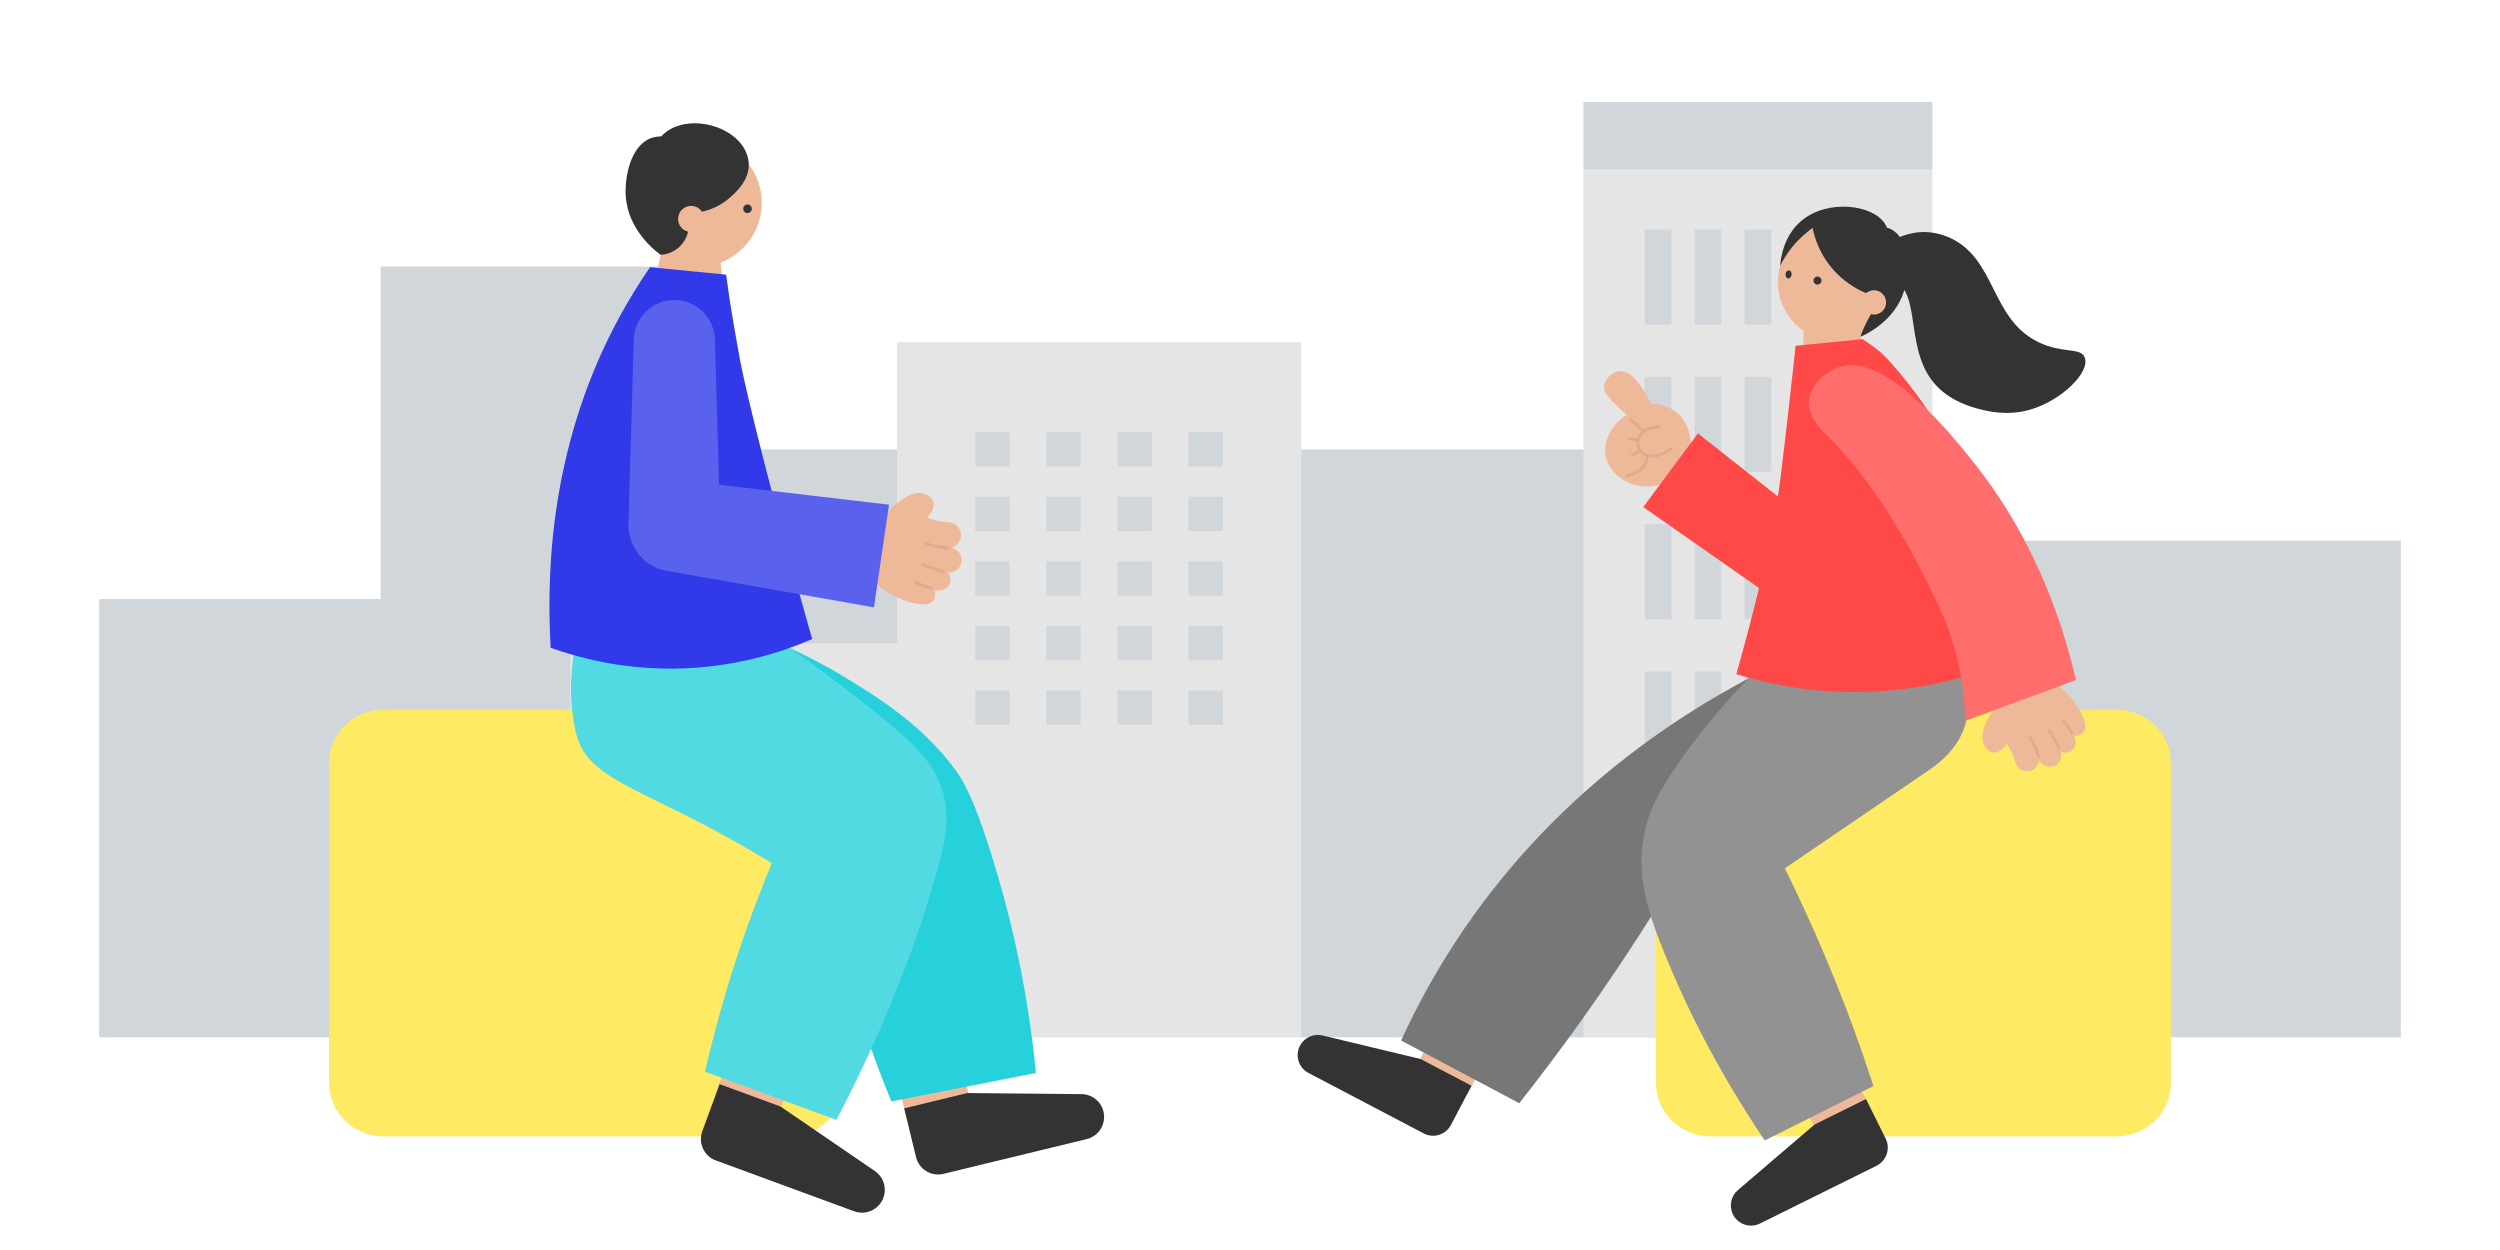
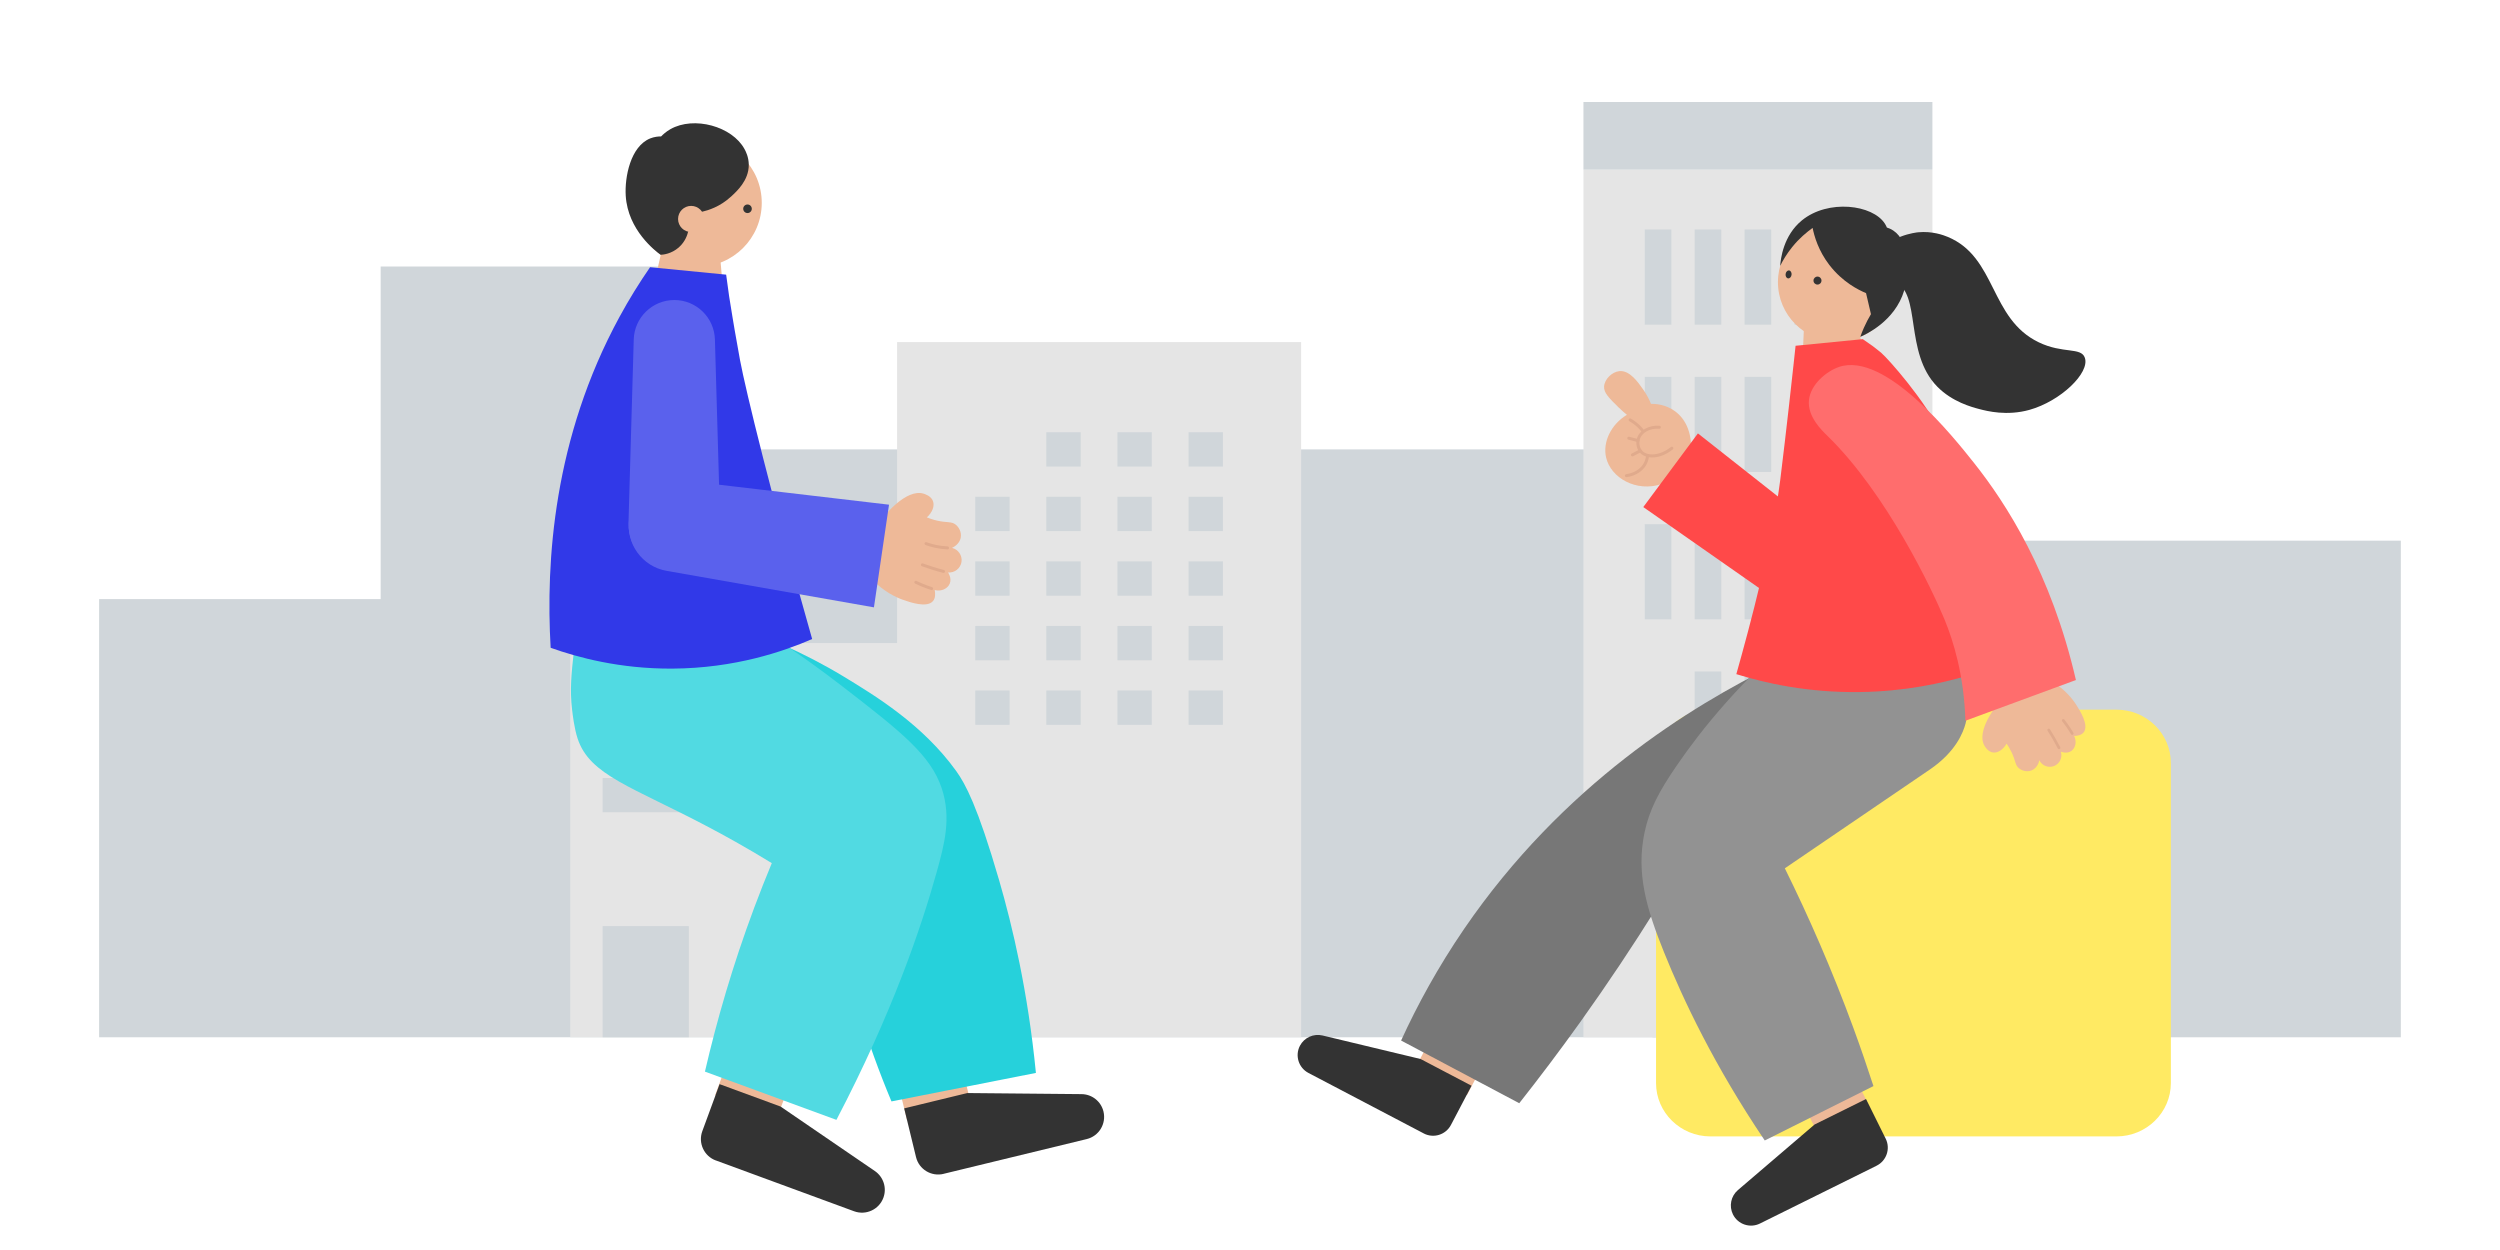
<svg xmlns="http://www.w3.org/2000/svg" width="360" height="180" viewBox="0 0 360 180" fill="none">
  <path d="M289.625 77.856V120.977H237.953V149.369H266.609H282.623H345.719V77.856H289.625Z" fill="#D0D6DA" />
  <path d="M99.485 64.713V38.379H54.815V86.271H14.273V149.367H54.815H59.597H247.871V64.713H99.485Z" fill="#D0D6DA" />
  <path d="M187.362 49.258H129.18V149.368H187.362V49.258Z" fill="#E5E5E5" />
-   <path d="M145.381 62.242H140.438V67.186H145.381V62.242Z" fill="#D0D6DA" />
  <path d="M155.616 62.242H150.672V67.186H155.616V62.242Z" fill="#D0D6DA" />
  <path d="M165.858 62.242H160.914V67.186H165.858V62.242Z" fill="#D0D6DA" />
  <path d="M176.1 62.242H171.156V67.186H176.1V62.242Z" fill="#D0D6DA" />
  <path d="M145.381 71.535H140.438V76.479H145.381V71.535Z" fill="#D0D6DA" />
  <path d="M155.616 71.535H150.672V76.479H155.616V71.535Z" fill="#D0D6DA" />
  <path d="M165.858 71.535H160.914V76.479H165.858V71.535Z" fill="#D0D6DA" />
  <path d="M176.1 71.535H171.156V76.479H176.1V71.535Z" fill="#D0D6DA" />
  <path d="M145.381 80.836H140.438V85.78H145.381V80.836Z" fill="#D0D6DA" />
  <path d="M155.616 80.836H150.672V85.78H155.616V80.836Z" fill="#D0D6DA" />
  <path d="M165.858 80.836H160.914V85.78H165.858V80.836Z" fill="#D0D6DA" />
  <path d="M176.1 80.836H171.156V85.78H176.1V80.836Z" fill="#D0D6DA" />
  <path d="M145.381 90.137H140.438V95.081H145.381V90.137Z" fill="#D0D6DA" />
  <path d="M155.616 90.137H150.672V95.081H155.616V90.137Z" fill="#D0D6DA" />
  <path d="M165.858 90.137H160.914V95.081H165.858V90.137Z" fill="#D0D6DA" />
  <path d="M176.1 90.137H171.156V95.081H176.1V90.137Z" fill="#D0D6DA" />
  <path d="M145.381 99.43H140.438V104.374H145.381V99.43Z" fill="#D0D6DA" />
  <path d="M155.616 99.43H150.672V104.374H155.616V99.43Z" fill="#D0D6DA" />
  <path d="M165.858 99.43H160.914V104.374H165.858V99.43Z" fill="#D0D6DA" />
  <path d="M176.1 99.43H171.156V104.374H176.1V99.43Z" fill="#D0D6DA" />
  <path d="M278.266 24.438H228.016V149.369H278.266V24.438Z" fill="#E5E5E5" />
  <path d="M240.678 33.047H236.844V46.751H240.678V33.047Z" fill="#D0D6DA" />
  <path d="M247.865 33.047H244.031V46.751H247.865V33.047Z" fill="#D0D6DA" />
  <path d="M255.053 33.047H251.219V46.751H255.053V33.047Z" fill="#D0D6DA" />
  <path d="M262.24 33.047H258.406V46.751H262.24V33.047Z" fill="#D0D6DA" />
  <path d="M269.436 33.047H265.602V46.751H269.436V33.047Z" fill="#D0D6DA" />
  <path d="M240.678 54.262H236.844V67.966H240.678V54.262Z" fill="#D0D6DA" />
  <path d="M247.865 54.262H244.031V67.966H247.865V54.262Z" fill="#D0D6DA" />
  <path d="M255.053 54.262H251.219V67.966H255.053V54.262Z" fill="#D0D6DA" />
  <path d="M262.24 54.262H258.406V67.966H262.24V54.262Z" fill="#D0D6DA" />
  <path d="M269.436 54.262H265.602V67.966H269.436V54.262Z" fill="#D0D6DA" />
  <path d="M240.678 75.481H236.844V89.184H240.678V75.481Z" fill="#D0D6DA" />
  <path d="M247.865 75.481H244.031V89.184H247.865V75.481Z" fill="#D0D6DA" />
  <path d="M255.053 75.481H251.219V89.184H255.053V75.481Z" fill="#D0D6DA" />
  <path d="M262.24 75.481H258.406V89.184H262.24V75.481Z" fill="#D0D6DA" />
  <path d="M269.436 75.481H265.602V89.184H269.436V75.481Z" fill="#D0D6DA" />
-   <path d="M240.678 96.695H236.844V110.399H240.678V96.695Z" fill="#D0D6DA" />
+   <path d="M240.678 96.695H236.844V110.399V96.695Z" fill="#D0D6DA" />
  <path d="M247.865 96.695H244.031V110.399H247.865V96.695Z" fill="#D0D6DA" />
  <path d="M255.053 96.695H251.219V110.399H255.053V96.695Z" fill="#D0D6DA" />
  <path d="M262.24 96.695H258.406V110.399H262.24V96.695Z" fill="#D0D6DA" />
  <path d="M269.436 96.695H265.602V110.399H269.436V96.695Z" fill="#D0D6DA" />
  <path d="M278.266 14.688H228.016V24.431H278.266V14.688Z" fill="#D0D6DA" />
  <path d="M129.997 92.602H82.117V149.362H129.997V92.602Z" fill="#E5E5E5" />
  <path d="M125.331 102.055H86.781V106.987H125.331V102.055Z" fill="#D0D6DA" />
  <path d="M125.331 112.031H86.781V116.963H125.331V112.031Z" fill="#D0D6DA" />
  <path d="M99.195 133.359H86.781V149.367H99.195V133.359Z" fill="#D0D6DA" />
  <path fill-rule="evenodd" clip-rule="evenodd" d="M304.769 102.191H246.305C241.979 102.191 238.469 105.635 238.469 109.883V155.951C238.469 160.199 241.979 163.643 246.305 163.643H304.769C309.095 163.643 312.605 160.199 312.605 155.951V109.883C312.605 105.635 309.095 102.191 304.769 102.191Z" fill="#FFEA63" />
  <path d="M243.491 64.676C243.509 64.454 243.767 61.13 241.241 59.246C239.843 58.202 238.325 58.142 237.737 58.154C237.539 57.644 237.209 56.942 236.681 56.18C235.853 54.992 234.665 53.288 233.177 53.444C232.103 53.558 231.047 54.626 230.987 55.658C230.939 56.564 231.671 57.284 233.081 58.67C233.543 59.126 233.963 59.48 234.275 59.732C231.953 61.136 230.765 63.698 231.281 65.894C231.965 68.81 235.619 70.934 239.309 69.692C240.701 68.024 242.099 66.35 243.491 64.682V64.676Z" fill="#EEB998" />
  <path d="M240.914 64.682C240.914 64.682 240.896 64.7 240.884 64.712C239.072 66.176 237.086 66.14 236.216 65.258C235.724 64.76 235.514 63.938 235.7 63.218C236.012 62 237.416 61.184 238.964 61.31C239.084 61.322 239.174 61.424 239.162 61.544C239.15 61.664 239.048 61.754 238.928 61.742C237.59 61.628 236.378 62.306 236.12 63.326C235.976 63.896 236.138 64.562 236.522 64.952C237.242 65.678 239.006 65.66 240.608 64.37C240.704 64.292 240.836 64.31 240.914 64.4C240.98 64.484 240.974 64.598 240.914 64.676V64.682Z" fill="#E0AA8C" />
  <path d="M236.749 62.209C236.749 62.209 236.725 62.233 236.713 62.245C236.617 62.317 236.479 62.299 236.407 62.203C236.245 61.999 236.077 61.801 235.891 61.615C235.519 61.243 235.093 60.919 234.631 60.655C234.529 60.595 234.493 60.463 234.553 60.361C234.613 60.259 234.745 60.223 234.847 60.283C235.345 60.565 235.795 60.913 236.197 61.315C236.395 61.513 236.581 61.723 236.749 61.945C236.815 62.029 236.809 62.137 236.749 62.215V62.209Z" fill="#E0AA8C" />
  <path d="M236.735 67.411C235.895 68.419 234.635 68.659 234.233 68.713C234.113 68.731 234.005 68.647 233.987 68.527C233.969 68.407 234.053 68.299 234.173 68.281C234.581 68.227 235.961 67.963 236.669 66.751C236.873 66.397 236.999 65.995 237.041 65.569C237.053 65.449 237.161 65.365 237.275 65.371C237.395 65.383 237.479 65.491 237.473 65.605C237.425 66.097 237.281 66.559 237.047 66.967C236.951 67.129 236.849 67.279 236.735 67.411Z" fill="#E0AA8C" />
  <path d="M236.039 63.586C235.985 63.646 235.901 63.676 235.817 63.658L234.491 63.31C234.377 63.28 234.305 63.16 234.335 63.046C234.365 62.932 234.485 62.86 234.599 62.89L235.925 63.238C236.039 63.268 236.111 63.388 236.081 63.502C236.075 63.532 236.057 63.562 236.039 63.586Z" fill="#E0AA8C" />
  <path d="M236.357 65.061C236.357 65.061 236.315 65.103 236.291 65.115L235.169 65.697C235.061 65.751 234.929 65.709 234.875 65.607C234.821 65.499 234.863 65.367 234.965 65.313L236.087 64.731C236.195 64.677 236.327 64.719 236.381 64.821C236.423 64.899 236.411 64.995 236.357 65.061Z" fill="#E0AA8C" />
  <path d="M216.722 147.251L209.289 143.352L203.812 153.792L211.246 157.692L216.722 147.251Z" fill="#EEB998" />
  <path d="M205.012 163.21L188.416 154.504C186.994 153.76 186.448 152.002 187.192 150.586C187.81 149.41 189.148 148.804 190.444 149.11C195.154 150.238 199.864 151.372 204.574 152.5L211.9 156.346L208.936 161.992C208.192 163.414 206.434 163.96 205.018 163.216L205.012 163.21Z" fill="#333333" />
  <path d="M269.673 57.657L259.359 56.337L259.755 47.469L267.885 48.513L269.673 57.657Z" fill="#EEB998" />
  <path d="M264.579 49.178C269.305 49.178 273.135 45.348 273.135 40.622C273.135 35.897 269.305 32.066 264.579 32.066C259.854 32.066 256.023 35.897 256.023 40.622C256.023 45.348 259.854 49.178 264.579 49.178Z" fill="#EEB998" />
  <path d="M263.442 38.177C261.822 36.071 261.246 33.965 261.018 32.825C260.178 33.419 259.104 34.301 258.078 35.573C257.286 36.557 256.728 37.505 256.344 38.291C256.416 37.301 256.788 33.929 259.476 31.733C263.238 28.661 269.67 29.441 271.434 32.225C271.56 32.429 271.65 32.615 271.71 32.765C271.956 32.843 272.292 32.969 272.64 33.203C275.016 34.793 275.004 39.167 274.206 41.825C272.868 46.271 268.656 48.167 267.888 48.497C268.032 48.077 268.206 47.633 268.41 47.177C268.734 46.451 269.076 45.803 269.418 45.239C269.184 44.231 268.944 43.217 268.71 42.209C267.618 41.753 265.332 40.625 263.442 38.171V38.177Z" fill="#333333" />
-   <path d="M269.846 45.301C270.813 45.301 271.598 44.517 271.598 43.549C271.598 42.581 270.813 41.797 269.846 41.797C268.878 41.797 268.094 42.581 268.094 43.549C268.094 44.517 268.878 45.301 269.846 45.301Z" fill="#EEB998" />
  <path d="M257.985 39.57C258.025 39.254 257.866 38.974 257.63 38.944C257.393 38.913 257.168 39.144 257.128 39.46C257.087 39.776 257.247 40.056 257.483 40.086C257.72 40.117 257.944 39.885 257.985 39.57Z" fill="#333333" />
  <path d="M261.717 40.98C262.035 40.98 262.293 40.722 262.293 40.404C262.293 40.086 262.035 39.828 261.717 39.828C261.399 39.828 261.141 40.086 261.141 40.404C261.141 40.722 261.399 40.98 261.717 40.98Z" fill="#333333" />
  <path d="M264.123 149.089L256.602 152.816L261.836 163.381L269.358 159.653L264.123 149.089Z" fill="#EEB998" />
  <path d="M270.231 167.864L253.437 176.186C252.003 176.9 250.257 176.312 249.543 174.872C248.955 173.678 249.249 172.238 250.257 171.374C253.935 168.224 257.619 165.08 261.297 161.93L268.707 158.258L271.539 163.97C272.253 165.404 271.665 167.15 270.225 167.864H270.231Z" fill="#333333" />
  <path d="M287.729 101.285C287.483 101.585 284.555 105.239 285.743 107.345C285.845 107.525 286.259 108.257 286.991 108.359C287.687 108.455 288.455 107.951 288.947 107.087C289.127 107.339 289.397 107.759 289.661 108.311C290.279 109.601 290.153 110.159 290.729 110.633C291.161 110.987 291.875 111.203 292.541 110.939C293.465 110.573 293.657 109.535 293.663 109.475C294.041 110.261 294.971 110.627 295.781 110.309C296.597 109.991 297.029 109.079 296.765 108.245C296.825 108.269 297.617 108.587 298.259 108.149C298.871 107.729 299.093 106.799 298.673 105.983C299.177 105.965 299.747 105.851 300.059 105.443C300.839 104.429 299.507 102.323 299.015 101.549C298.463 100.673 297.401 99.299 295.457 98.117C292.883 99.173 290.303 100.229 287.729 101.285Z" fill="#EEB998" />
-   <path d="M293.62 109.087C293.62 109.087 293.602 109.093 293.596 109.093C293.488 109.123 293.38 109.057 293.35 108.949C293.212 108.445 293.038 107.947 292.816 107.473C292.636 107.077 292.42 106.687 292.18 106.315C292.12 106.219 292.15 106.099 292.24 106.039C292.33 105.979 292.456 106.009 292.516 106.099C292.762 106.483 292.984 106.891 293.176 107.305C293.404 107.797 293.59 108.319 293.728 108.841C293.752 108.937 293.704 109.039 293.608 109.081L293.62 109.087Z" fill="#E0AA8C" />
  <path d="M296.574 107.875C296.478 107.917 296.37 107.875 296.322 107.779C296.082 107.311 295.83 106.849 295.566 106.393C295.338 106.003 295.098 105.613 294.852 105.229C294.792 105.133 294.822 105.013 294.912 104.953C295.008 104.893 295.128 104.923 295.188 105.013C295.434 105.403 295.68 105.799 295.908 106.195C296.172 106.657 296.43 107.125 296.676 107.599C296.724 107.695 296.688 107.821 296.592 107.869C296.592 107.869 296.58 107.869 296.574 107.875Z" fill="#E0AA8C" />
  <path d="M298.474 105.808C298.384 105.844 298.276 105.808 298.228 105.724C297.982 105.304 297.712 104.89 297.43 104.5C297.274 104.278 297.112 104.068 296.956 103.87C296.89 103.786 296.902 103.66 296.986 103.588C297.07 103.516 297.196 103.534 297.268 103.618C297.43 103.822 297.592 104.038 297.754 104.266C298.042 104.668 298.318 105.094 298.57 105.52C298.624 105.616 298.594 105.736 298.498 105.796C298.492 105.796 298.48 105.808 298.474 105.808Z" fill="#E0AA8C" />
  <path fill-rule="evenodd" clip-rule="evenodd" d="M218.774 158.867C213.104 155.855 207.434 152.843 201.758 149.837C204.092 144.737 207.056 139.283 210.854 133.733C225.032 113.021 243.494 101.663 255.632 95.736C264.362 94.025 273.086 92.316 281.816 90.606C279.386 95.663 276.95 100.721 274.52 105.779C262.508 114.131 250.496 122.483 238.484 130.835C235.19 136.115 231.554 141.587 227.552 147.185C224.612 151.295 221.678 155.183 218.774 158.861V158.867Z" fill="#777777" />
  <path fill-rule="evenodd" clip-rule="evenodd" d="M269.772 156.399C264.558 159.009 259.338 161.619 254.124 164.229C246.846 153.435 242.376 143.961 239.622 137.133C237.09 130.845 235.578 125.739 236.814 119.883C237.498 116.637 238.842 114.033 241.482 110.193C244.938 105.153 250.68 97.911 259.806 90.297C267.132 90.387 274.458 90.477 281.79 90.567C282.03 91.719 282.36 93.423 282.654 95.505C283.278 99.927 283.59 102.141 283.038 104.199C282.708 105.423 281.688 108.225 277.89 110.817C270.93 115.557 263.97 120.297 257.016 125.037C260.472 132.027 263.832 139.695 266.892 148.035C267.93 150.867 268.89 153.657 269.778 156.399H269.772Z" fill="#929292" />
  <path d="M265.547 79L244.499 62.41L236.633 73.018L258.593 88.372C261.185 90.184 264.743 89.602 266.627 87.07C268.511 84.532 268.031 80.956 265.547 79Z" fill="#FF4949" />
  <path d="M268.813 53.587C266.095 52.921 263.347 54.535 262.603 57.235L256.219 80.395C255.445 83.203 257.143 86.095 259.969 86.785L261.307 87.115C264.133 87.811 266.977 86.029 267.589 83.179L272.641 59.695C273.229 56.959 271.537 54.253 268.819 53.593L268.813 53.587Z" fill="#26D1DB" />
  <path d="M270.929 50.828C270.293 50.3 269.633 49.808 269.633 49.808C269.183 49.478 268.721 49.154 268.241 48.836C265.013 49.154 261.791 49.472 258.563 49.79C258.503 50.366 258.407 51.254 258.287 52.346C257.381 60.716 256.547 67.622 256.355 69.116C255.239 77.876 252.083 89.81 250.031 97.076C254.195 98.372 260.339 99.764 267.839 99.656C274.259 99.566 279.587 98.408 283.427 97.262C284.849 80.834 282.257 68.162 279.545 62.492C277.247 57.674 271.865 51.62 270.917 50.828H270.929Z" fill="#FF4949" />
  <path fill-rule="evenodd" clip-rule="evenodd" d="M264.809 52.84C271.499 50.578 281.333 62.974 284.303 66.718C288.833 72.43 295.367 82.468 298.931 97.924C293.627 99.88 288.323 101.83 283.019 103.786C282.809 97.228 281.321 92.38 279.989 89.146C278.285 85.018 271.696 71.098 263.164 62.776C262.36 61.99 260.243 59.992 260.489 57.61C260.723 55.354 263.015 53.452 264.809 52.846V52.84Z" fill="#FF6D6D" />
  <path d="M270.455 36.882C271.709 33.941 275.963 33.474 276.197 33.45C278.237 33.252 279.851 33.852 280.469 34.109C287.531 37.038 286.493 45.876 293.573 49.289C297.077 50.981 299.681 49.95 300.221 51.528C300.959 53.694 296.729 57.767 292.235 59.022C289.001 59.922 286.175 59.208 285.047 58.913C283.913 58.614 281.117 57.87 278.963 55.673C274.139 50.754 276.743 42.15 272.819 40.578C272.081 40.283 270.899 40.331 270.353 39.425C269.777 38.465 270.323 37.175 270.443 36.894L270.455 36.882Z" fill="#333333" />
-   <path fill-rule="evenodd" clip-rule="evenodd" d="M113.683 102.191H55.219C50.893 102.191 47.383 105.635 47.383 109.883V155.951C47.383 160.199 50.893 163.643 55.219 163.643H113.683C118.009 163.643 121.519 160.199 121.519 155.951V109.883C121.519 105.635 118.009 102.191 113.683 102.191Z" fill="#FFEA63" />
  <path d="M130.606 161.279L139.836 159.039L136.624 145.803L127.394 148.043L130.606 161.279Z" fill="#EEB998" />
  <path d="M135.873 169.032L156.483 164.028C158.247 163.602 159.327 161.826 158.901 160.062C158.547 158.598 157.245 157.566 155.739 157.554C150.261 157.5 144.777 157.452 139.299 157.398L130.203 159.606L131.907 166.62C132.333 168.384 134.109 169.464 135.873 169.038V169.032Z" fill="#333333" />
  <path d="M127.092 74.593C127.35 74.269 130.494 70.333 132.984 71.083C133.194 71.149 134.064 71.407 134.346 72.151C134.61 72.859 134.268 73.777 133.47 74.503C133.776 74.629 134.28 74.815 134.922 74.965C136.422 75.313 136.98 75.049 137.61 75.541C138.078 75.907 138.474 76.609 138.354 77.371C138.186 78.427 137.142 78.871 137.082 78.895C137.994 79.105 138.594 79.999 138.456 80.917C138.312 81.847 137.46 82.519 136.518 82.435C136.56 82.495 137.076 83.251 136.77 84.025C136.476 84.763 135.552 85.219 134.598 84.967C134.7 85.501 134.712 86.119 134.358 86.545C133.482 87.601 130.956 86.701 130.026 86.371C128.976 85.999 127.284 85.207 125.586 83.449C126.09 80.497 126.588 77.545 127.092 74.593Z" fill="#EEB998" />
  <path d="M136.656 78.932C136.656 78.932 136.656 78.914 136.656 78.902C136.656 78.782 136.566 78.68 136.452 78.68C135.894 78.656 135.33 78.584 134.784 78.47C134.322 78.374 133.866 78.242 133.422 78.08C133.308 78.038 133.188 78.098 133.146 78.206C133.104 78.32 133.164 78.44 133.272 78.482C133.734 78.65 134.214 78.788 134.694 78.89C135.264 79.01 135.852 79.088 136.434 79.112C136.542 79.112 136.638 79.04 136.656 78.932Z" fill="#E0AA8C" />
  <path d="M136.079 82.323C136.097 82.215 136.031 82.107 135.923 82.077C135.377 81.939 134.831 81.777 134.291 81.609C133.829 81.465 133.361 81.303 132.899 81.135C132.785 81.093 132.665 81.153 132.623 81.261C132.581 81.375 132.641 81.495 132.749 81.537C133.211 81.705 133.685 81.867 134.159 82.017C134.705 82.191 135.257 82.347 135.815 82.491C135.929 82.521 136.049 82.449 136.079 82.335C136.079 82.329 136.079 82.323 136.079 82.317V82.323Z" fill="#E0AA8C" />
  <path d="M134.362 84.791C134.38 84.689 134.32 84.581 134.218 84.551C133.72 84.395 133.228 84.209 132.748 84.005C132.478 83.891 132.22 83.771 131.974 83.651C131.866 83.597 131.74 83.645 131.686 83.753C131.632 83.861 131.68 83.987 131.788 84.041C132.04 84.161 132.304 84.281 132.58 84.401C133.072 84.611 133.582 84.797 134.092 84.959C134.206 84.995 134.326 84.935 134.362 84.821C134.362 84.809 134.362 84.803 134.368 84.791H134.362Z" fill="#E0AA8C" />
  <path d="M93.047 46.041L104.573 47.163L103.643 36.273L95.147 36.693L93.047 46.041Z" fill="#EEB998" />
  <path d="M100.495 38.408C105.575 38.408 109.693 34.29 109.693 29.21C109.693 24.13 105.575 20.012 100.495 20.012C95.415 20.012 91.297 24.13 91.297 29.21C91.297 34.29 95.415 38.408 100.495 38.408Z" fill="#EEB998" />
  <path d="M105.273 28.309C106.107 27.535 107.829 25.981 107.823 23.743C107.823 22.615 107.379 21.775 107.211 21.469C105.441 18.199 99.939 16.669 96.537 18.601C95.907 18.961 95.463 19.375 95.199 19.645C94.785 19.645 94.227 19.693 93.627 19.933C90.777 21.091 89.943 25.519 90.105 28.189C90.411 33.163 94.413 36.169 95.133 36.691C95.493 36.673 96.675 36.565 97.737 35.635C98.715 34.777 99.003 33.727 99.087 33.367C99.753 32.407 100.419 31.453 101.091 30.493C101.955 30.295 103.683 29.779 105.267 28.309H105.273Z" fill="#333333" />
  <path d="M99.525 33.416C100.565 33.416 101.409 32.573 101.409 31.532C101.409 30.492 100.565 29.648 99.525 29.648C98.484 29.648 97.641 30.492 97.641 31.532C97.641 32.573 98.484 33.416 99.525 33.416Z" fill="#EEB998" />
  <path d="M107.641 30.681C107.983 30.681 108.259 30.405 108.259 30.063C108.259 29.722 107.983 29.445 107.641 29.445C107.3 29.445 107.023 29.722 107.023 30.063C107.023 30.405 107.3 30.681 107.641 30.681Z" fill="#333333" />
  <path d="M102.976 157.716L111.891 160.992L116.589 148.208L107.674 144.932L102.976 157.716Z" fill="#EEB998" />
  <path d="M103.082 167.103L122.99 174.423C124.694 175.047 126.584 174.177 127.208 172.473C127.73 171.063 127.22 169.479 125.978 168.627C121.454 165.531 116.93 162.441 112.406 159.345L103.622 156.117L101.132 162.891C100.508 164.595 101.378 166.485 103.082 167.109V167.103Z" fill="#333333" />
  <path fill-rule="evenodd" clip-rule="evenodd" d="M128.369 158.604C135.305 157.236 142.235 155.868 149.171 154.5C148.019 142.74 145.787 133.356 143.891 126.816C140.753 116.004 138.995 112.86 137.723 111.072C132.911 104.352 126.011 100.17 121.517 97.44C118.415 95.562 115.685 94.212 113.693 93.306C104.411 89.37 95.123 85.44 85.841 81.504C85.367 83.808 84.838 87.162 84.754 91.242C84.719 92.886 84.665 95.556 84.977 97.308C86.099 103.704 93.43 106.632 110.933 116.67C114.437 118.68 117.203 120.312 118.667 121.182C118.949 123.768 119.315 126.438 119.783 129.18C121.709 140.43 124.883 150.276 128.369 158.598V158.604Z" fill="#26D1DB" />
  <path fill-rule="evenodd" clip-rule="evenodd" d="M101.509 154.313C107.821 156.629 114.133 158.945 120.445 161.261C128.497 145.859 132.649 133.589 134.887 125.567C135.997 121.589 137.017 117.755 135.613 113.525C134.023 108.731 129.763 105.371 121.309 98.843C118.159 96.407 115.483 94.529 113.689 93.305C103.705 90.191 93.715 87.071 83.731 83.957C83.497 85.991 83.119 89.333 82.645 93.695C82.267 97.169 82.051 99.293 82.381 102.191C82.459 102.851 82.687 104.867 83.179 106.361C84.931 111.659 90.979 113.261 102.025 119.099C104.131 120.209 107.311 121.949 111.139 124.289C110.263 126.395 109.411 128.561 108.577 130.787C105.511 139.007 103.225 146.903 101.509 154.319V154.313Z" fill="#51DAE2" />
  <path d="M89.206 45.635C90.598 43.073 92.08 40.691 93.61 38.477C97.264 38.837 100.912 39.197 104.566 39.55C104.836 41.722 105.136 43.655 105.472 45.617C105.472 45.617 105.97 48.677 106.564 51.857C107.38 56.213 111.094 71.459 116.95 92.02C112.882 93.79 105.838 96.233 96.808 96.281C89.26 96.323 83.188 94.672 79.294 93.281C78.574 80.837 79.708 63.089 89.206 45.635Z" fill="#3139E8" />
  <path d="M97.911 69.135L128.019 72.675L125.847 87.459L95.991 82.203C92.469 81.585 90.081 78.273 90.603 74.739C91.125 71.199 94.359 68.721 97.911 69.135Z" fill="#5A61ED" />
  <path d="M97.103 43.203C100.265 43.203 102.857 45.723 102.947 48.885L103.703 75.279C103.811 78.999 100.823 82.071 97.103 82.071C93.383 82.071 90.395 78.999 90.503 75.279L91.259 48.885C91.349 45.723 93.941 43.203 97.103 43.203Z" fill="#5A61ED" />
</svg>